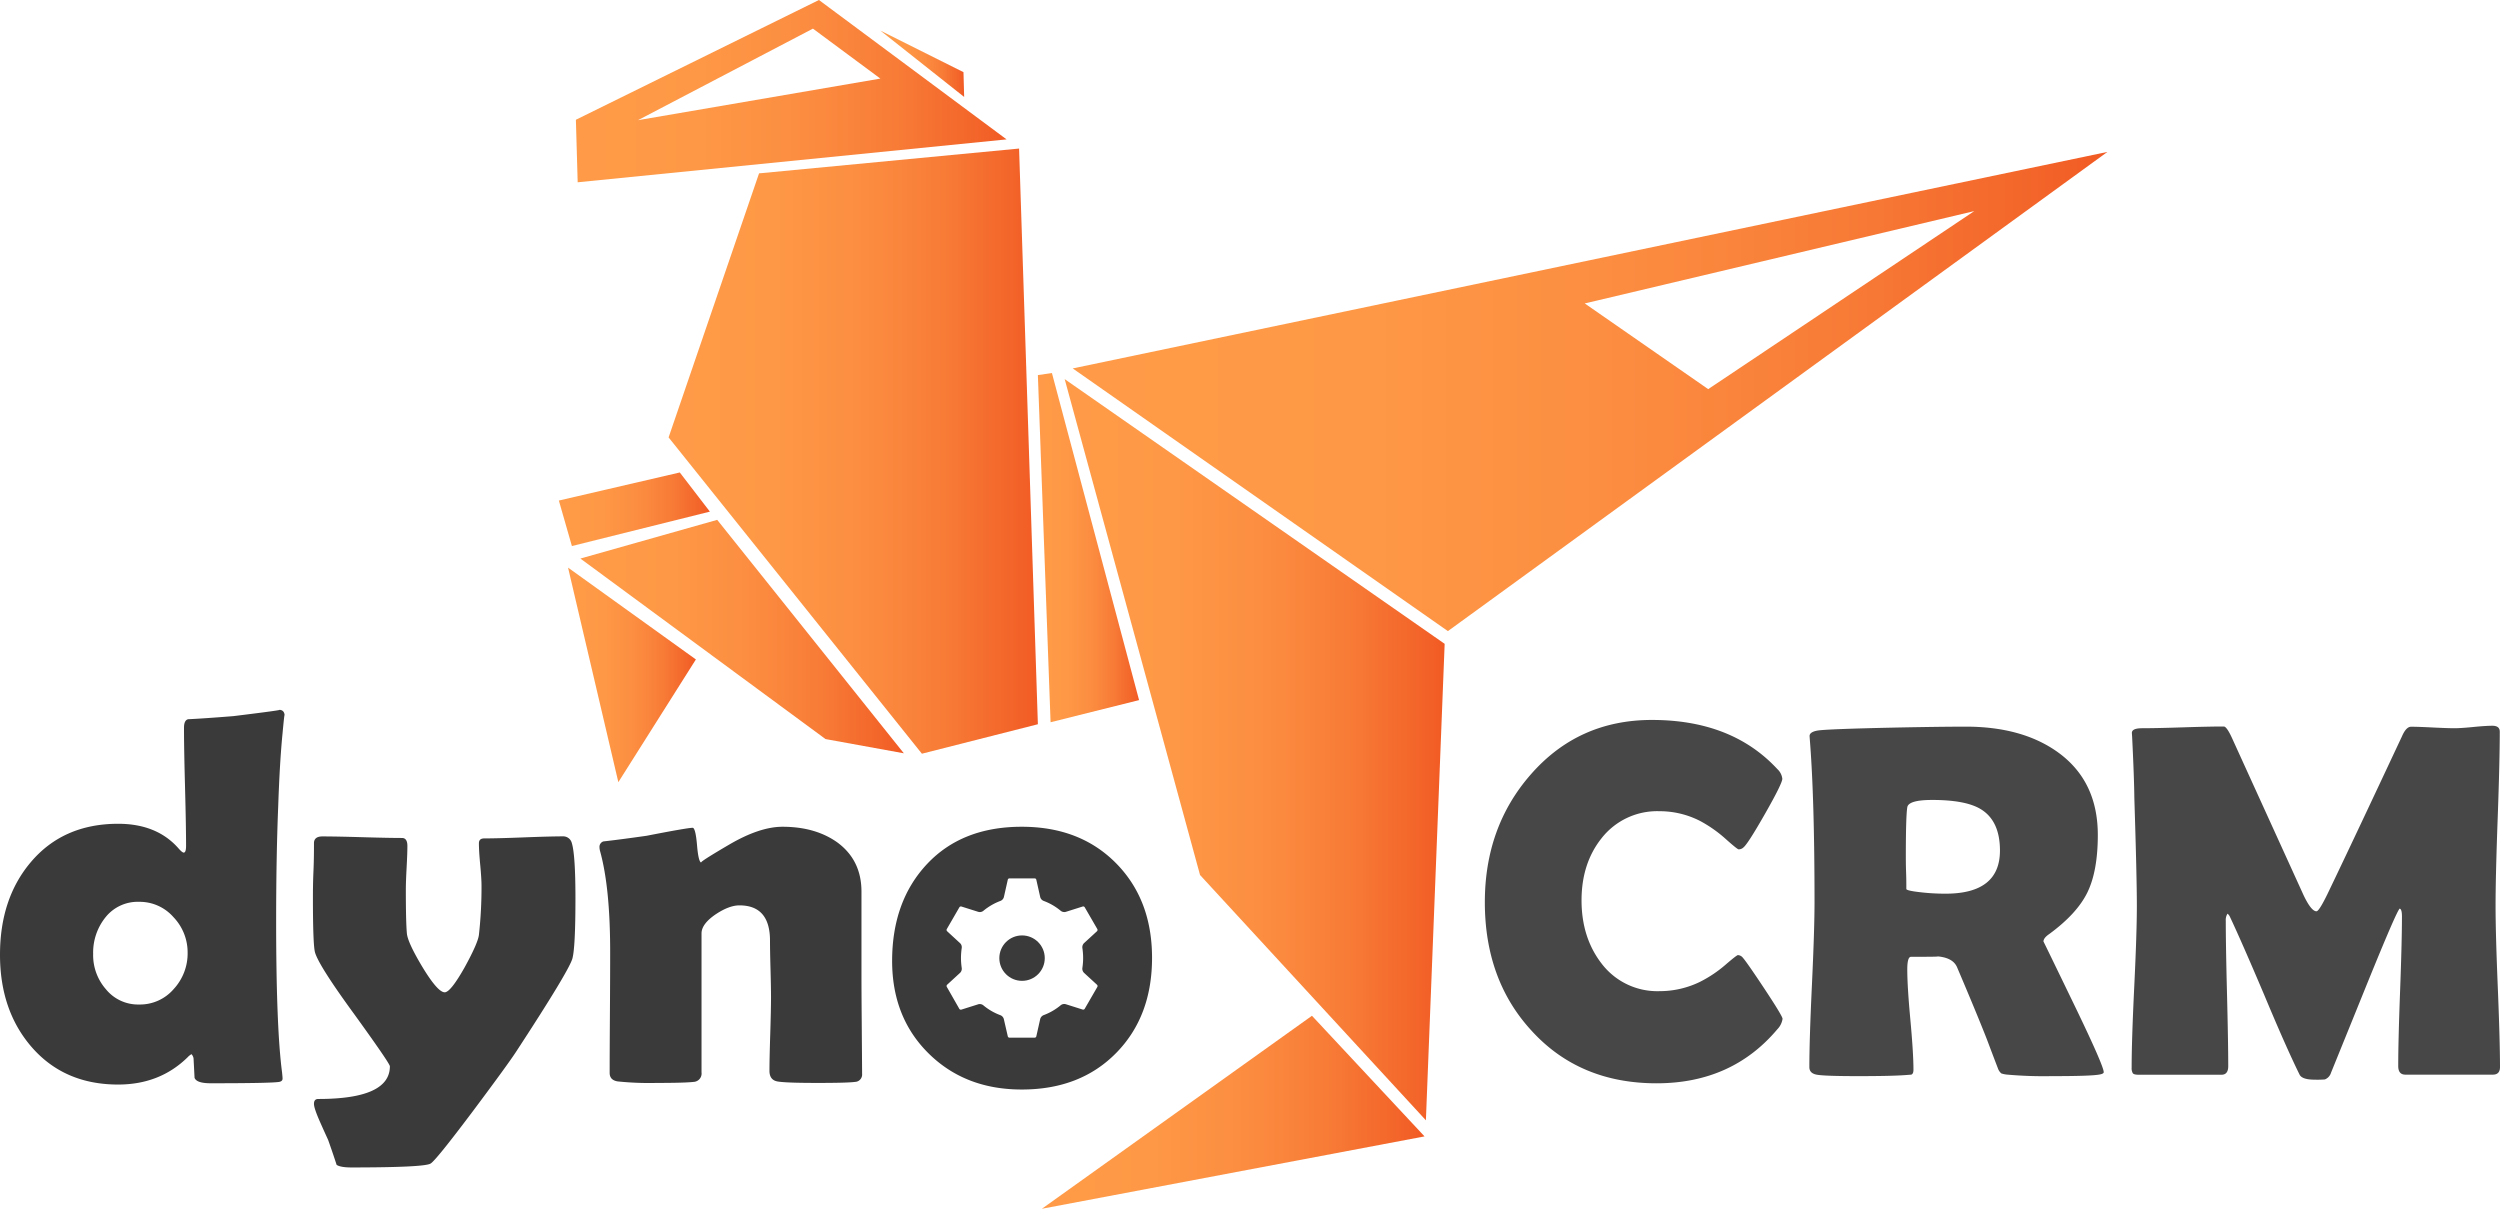
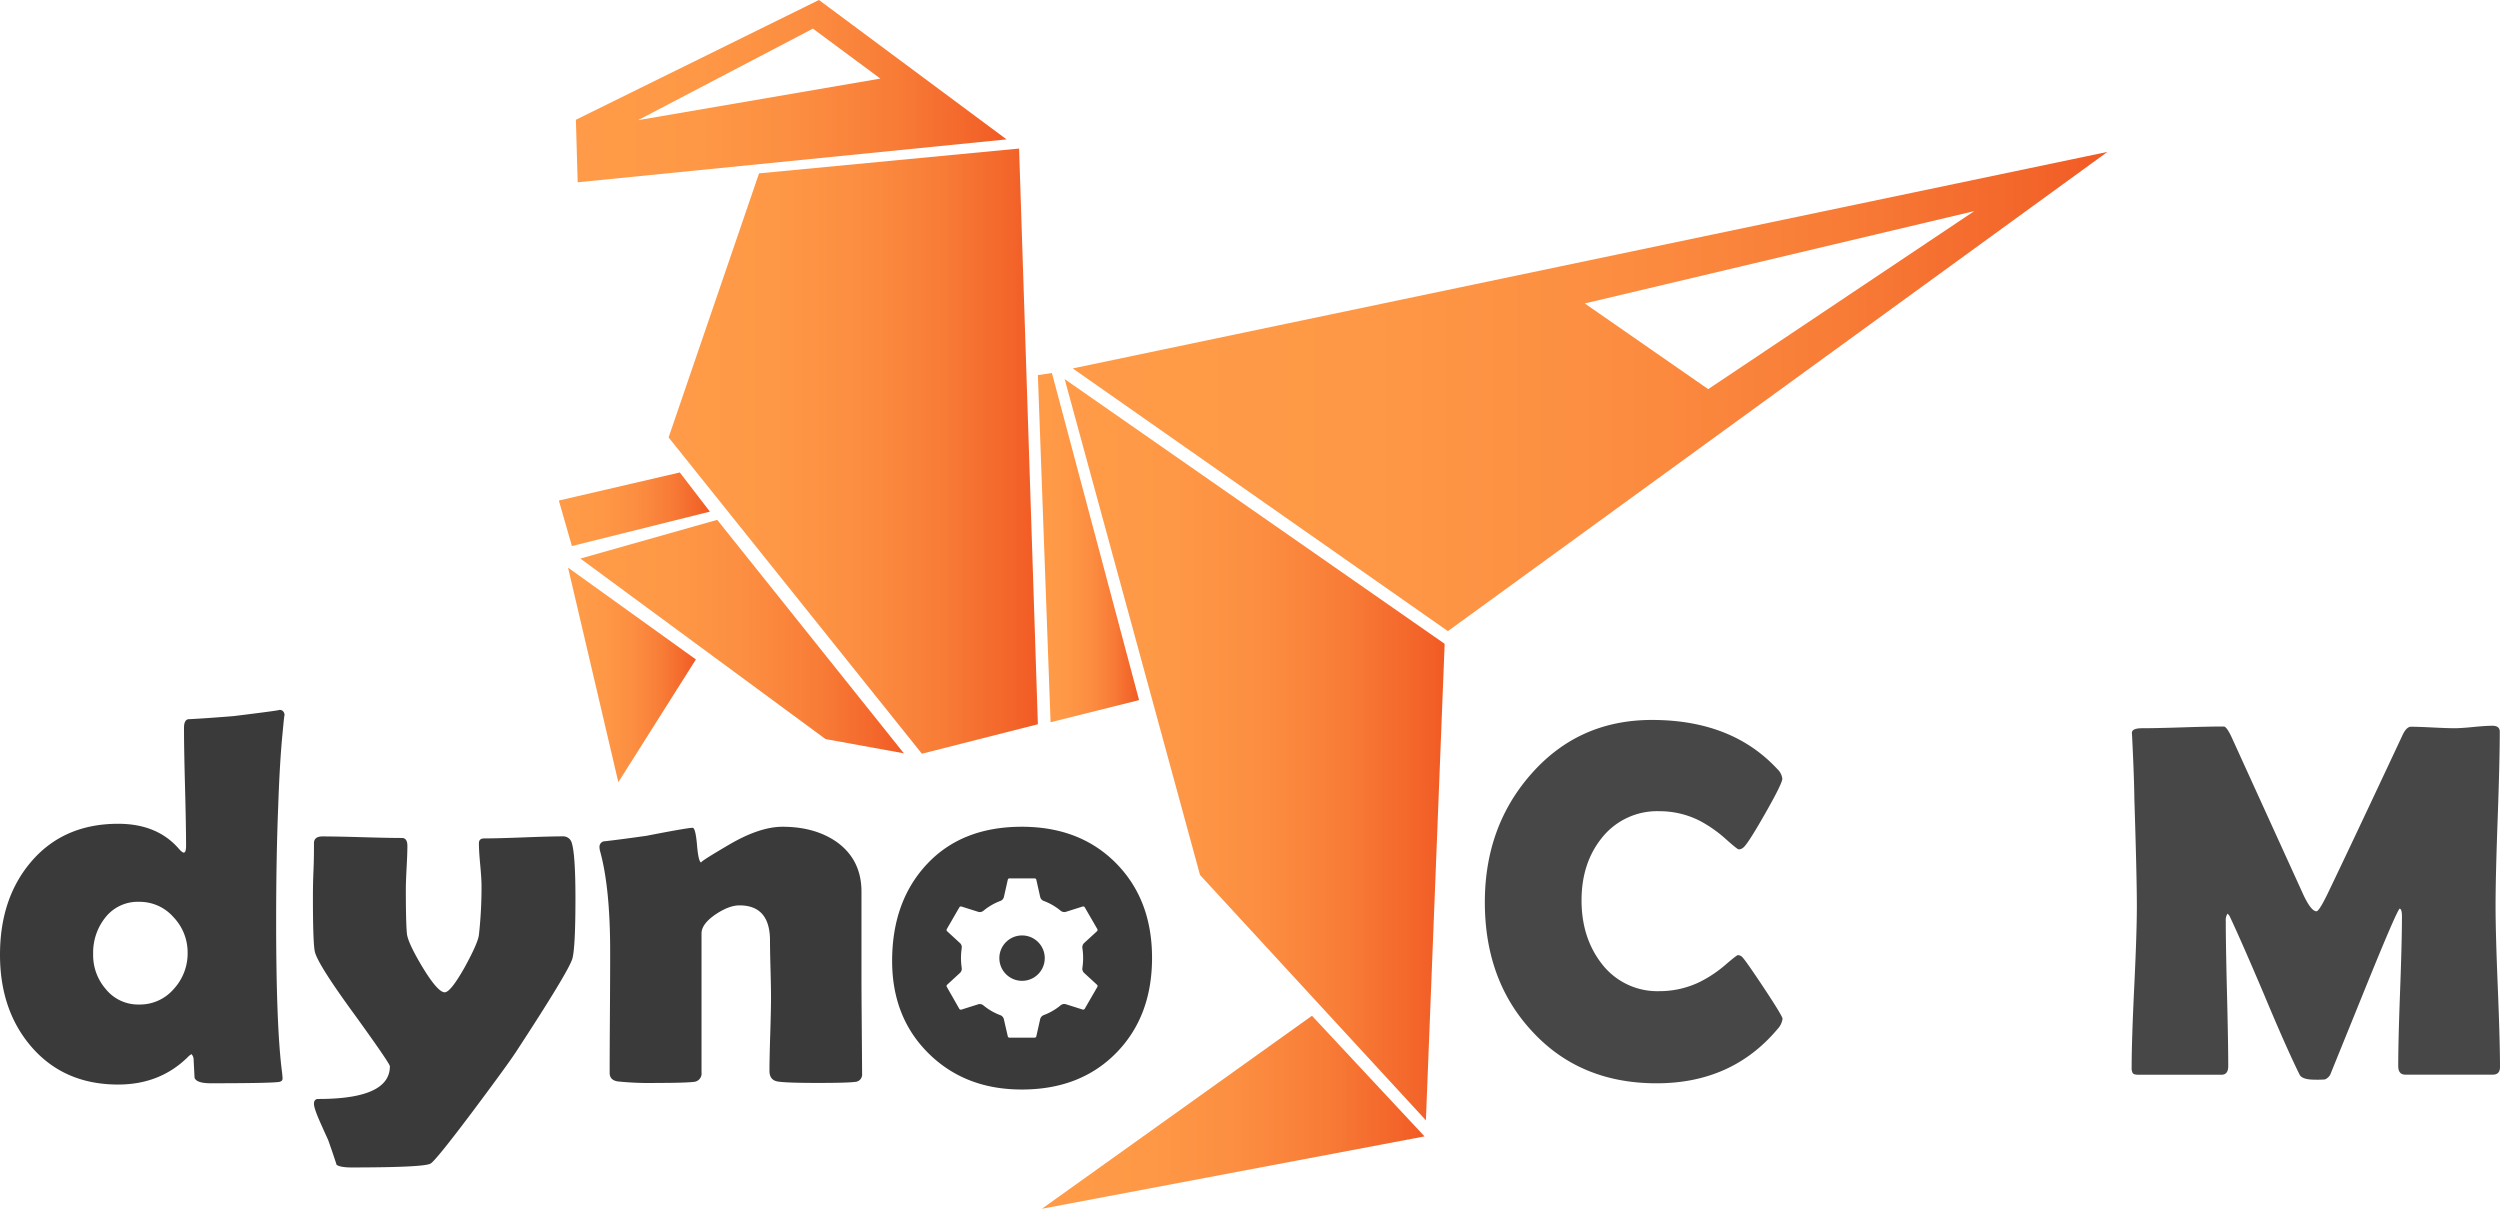
<svg xmlns="http://www.w3.org/2000/svg" xmlns:xlink="http://www.w3.org/1999/xlink" viewBox="0 0 739.64 357.62">
  <defs>
    <style>.cls-1{fill:url(#linear-gradient);}.cls-2{fill:url(#linear-gradient-2);}.cls-3{fill:url(#linear-gradient-3);}.cls-4{fill:url(#linear-gradient-4);}.cls-5{fill:url(#linear-gradient-5);}.cls-6{fill:url(#linear-gradient-6);}.cls-7{fill:url(#linear-gradient-7);}.cls-8{fill:url(#linear-gradient-8);}.cls-9{fill:url(#linear-gradient-9);}.cls-10{fill:url(#linear-gradient-10);}.cls-11{fill:#3a3a3a;}.cls-12{fill:#474747;}
.rotate{
    animation-name: ckw;
    animation-duration: 10s;
    animation-iteration-count: infinite;
    animation-timing-function: linear;

     transform-box: fill-box;
  transform-origin: center;

}

@keyframes ckw {
    0% {
        transform: rotateZ(0deg);
    }
    100% {
        transform: rotateZ(360deg);
    }
}
</style>
    <linearGradient id="linear-gradient" x1="197.81" y1="133.47" x2="307.06" y2="133.47" gradientUnits="userSpaceOnUse">
      <stop offset="0" stop-color="#ff9b48" />
      <stop offset="0.28" stop-color="#fe9846" />
      <stop offset="0.51" stop-color="#fc8e41" />
      <stop offset="0.73" stop-color="#f87d37" />
      <stop offset="0.93" stop-color="#f3652a" />
      <stop offset="1" stop-color="#f15a24" />
    </linearGradient>
    <linearGradient id="linear-gradient-2" x1="260.46" y1="18.87" x2="285.25" y2="18.87" xlink:href="#linear-gradient" />
    <linearGradient id="linear-gradient-3" x1="171.71" y1="188.34" x2="267.41" y2="188.34" xlink:href="#linear-gradient" />
    <linearGradient id="linear-gradient-4" x1="168.06" y1="199.67" x2="205.88" y2="199.67" xlink:href="#linear-gradient" />
    <linearGradient id="linear-gradient-5" x1="165.34" y1="150.66" x2="210.02" y2="150.66" xlink:href="#linear-gradient" />
    <linearGradient id="linear-gradient-6" x1="307.06" y1="162.02" x2="337" y2="162.02" xlink:href="#linear-gradient" />
    <linearGradient id="linear-gradient-7" x1="314.99" y1="221.8" x2="427.41" y2="221.8" xlink:href="#linear-gradient" />
    <linearGradient id="linear-gradient-8" x1="308.25" y1="329.07" x2="421.46" y2="329.07" xlink:href="#linear-gradient" />
    <linearGradient id="linear-gradient-9" x1="170.38" y1="26.97" x2="297.8" y2="26.97" xlink:href="#linear-gradient" />
    <linearGradient id="linear-gradient-10" x1="317.37" y1="115.83" x2="623.5" y2="115.83" xlink:href="#linear-gradient" />
  </defs>
  <g id="Layer_2" data-name="Layer 2">
    <g id="Layer_1-2" data-name="Layer 1">
      <polygon class="cls-1" points="224.57 51.29 301.5 43.95 307.06 214.27 272.75 222.99 197.81 129.41 224.57 51.29" />
-       <polygon class="cls-2" points="260.46 9.05 285.05 21.35 285.25 28.68 260.46 9.05" />
      <polygon class="cls-3" points="171.71 165.25 212.19 153.8 267.41 222.87 244.24 218.66 171.71 165.25" />
      <polygon class="cls-4" points="168.06 167.93 205.88 195.1 182.94 231.41 168.06 167.93" />
      <polygon class="cls-5" points="169.2 161.55 210.02 151.37 201.12 139.78 165.34 148.09 169.2 161.55" />
      <polygon class="cls-6" points="307.06 110.97 311.22 110.37 337 207.13 310.82 213.68 307.06 110.97" />
      <polygon class="cls-7" points="314.99 112.16 427.41 190.48 421.86 331.45 355.04 258.88 314.99 112.16" />
      <polygon class="cls-8" points="308.25 357.62 388.15 300.52 421.46 336.21 308.25 357.62" />
      <path class="cls-9" d="M242.29,0,170.38,35.43l.53,18.5L297.8,41.24Zm-1.78,8.47,19.95,14.78L188.74,35.56Z" />
      <path class="cls-10" d="M317.37,109l111,77.72L623.5,44.94ZM468.85,89.77l3.72-.87L584.11,62.45l-78.73,52.68Z" />
      <path class="cls-11" d="M84.21,211.89c0-1.11-.2.56-.61,5q-.84,8.45-1.29,21.62-.61,14.93-.61,34,0,31.46,1.75,44.77.15,1.46.15,1.83,0,.84-1.14,1-2.74.38-20.18.38-4.11,0-4.72-1.6l-.3-5.79a2.39,2.39,0,0,0-.61-1.22,4.83,4.83,0,0,0-1.14.92q-8.23,8.07-20.56,8.07-16.07,0-25.74-11.27Q0,298.84,0,282.47q0-16.59,9.06-27.33,9.6-11.41,25.89-11.42,11.49,0,17.89,7.31c.71.81,1.22,1.22,1.52,1.22q.69,0,.69-2,0-5.86-.31-17.51t-.3-17.44c0-1.47.4-2.31,1.22-2.51q4.88-.23,13.4-.92Q84.29,210,82.53,210C83.65,210,84.21,210.63,84.21,211.89Zm-28.7,70a15.07,15.07,0,0,0-4.19-10.55,13.29,13.29,0,0,0-10.13-4.53,12.18,12.18,0,0,0-9.94,4.53,16.64,16.64,0,0,0-3.69,10.85,15.31,15.31,0,0,0,3.73,10.43,12.27,12.27,0,0,0,9.9,4.57,13.15,13.15,0,0,0,10.2-4.57A15.52,15.52,0,0,0,55.51,281.87Z" />
      <path class="cls-11" d="M170.25,265.65q0,14.78-.92,18-1.14,3.81-16.67,27.56-2.44,3.74-12.56,17.28-11.21,14.93-12.72,15.76-1.83,1.14-23.37,1.15c-2.19,0-3.66-.26-4.42-.77q-1-3.12-2.51-7.38-1.23-2.67-2.44-5.41-1.76-4-1.75-5.25c0-1,.43-1.45,1.29-1.45q21.16,0,21.17-9.67,0-.82-10.35-15.15-10.74-14.69-11.81-18.58-.6-2.2-.61-15.76c0-1.82,0-4.58.16-8.26s.15-6.43.15-8.26c0-1.32.84-2,2.51-2q3.88,0,11.77.23t11.76.23c1.06,0,1.6.79,1.6,2.36q0,2.13-.23,6.43t-.23,6.44q0,9.58.31,13,.23,2.65,4.56,9.89,4.57,7.54,6.63,7.54,1.74,0,5.94-7.46,3.88-7.08,4.18-9.52a128.4,128.4,0,0,0,.77-14.54q0-2.06-.39-6.24t-.38-6.32c0-1,.54-1.45,1.6-1.45q3.89,0,11.61-.3t11.62-.31a2.63,2.63,0,0,1,2.66,2Q170.24,252.93,170.25,265.65Z" />
      <path class="cls-11" d="M255.06,317.73a2.18,2.18,0,0,1-2.13,2.36q-2.13.3-11.11.3-9.6,0-11.88-.45c-1.52-.31-2.29-1.35-2.29-3.13,0-2.38.08-6,.23-10.81s.23-8.45.23-10.89c0-1.87-.05-4.68-.15-8.41s-.15-6.54-.15-8.41q0-10.44-9.06-10.43-3,0-6.93,2.59c-2.85,1.92-4.27,3.83-4.27,5.71v41.11a2.49,2.49,0,0,1-2.36,2.82q-2.66.3-10.88.3a90.16,90.16,0,0,1-11.58-.45c-1.57-.26-2.36-1.09-2.36-2.52q0-5.94.08-17.89t.07-18q0-19-3-29.77a5,5,0,0,1-.16-1.14,1.68,1.68,0,0,1,1.15-1.68q4.78-.53,12.79-1.67,12.1-2.36,13.63-2.36c.55,0,1,1.71,1.29,5.14s.73,5.14,1.29,5.14q-.84,0,8.19-5.29t15.8-5.3q9.66,0,16.14,4.57,7.23,5.25,7.23,14.62v24.29q0,5,.08,14.81T255.06,317.73Z" />
      <path class="cls-12" d="M527.38,301.42a5.59,5.59,0,0,1-1.53,3.08q-13.46,16-35.74,16-22.82,0-37-15.57-13.81-15-13.81-38,0-22.23,13.52-37.72Q466.93,213,488.72,213q23.67,0,37.13,14.55a4.57,4.57,0,0,1,1.46,2.85q0,1.38-5.08,10.3t-6.4,10a2,2,0,0,1-1.46.58q-.36,0-3.65-2.92a38.38,38.38,0,0,0-7.75-5.48A26.23,26.23,0,0,0,491,240a20.89,20.89,0,0,0-17.17,8q-5.93,7.45-5.92,18.42t5.92,18.64A20.71,20.71,0,0,0,491,293.24,27.21,27.21,0,0,0,503,290.46a36.76,36.76,0,0,0,7.6-5.12c2.15-1.85,3.34-2.77,3.59-2.77a2,2,0,0,1,1.46.8q1.17,1.32,6.36,9.14Q527.38,300.63,527.38,301.42Z" />
-       <path class="cls-12" d="M622.4,317.21c0,.34-.49.59-1.46.73q-2.79.45-14,.44a121.79,121.79,0,0,1-13-.44,7.84,7.84,0,0,1-1.83-.36,3.34,3.34,0,0,1-1-1.46c-.73-1.9-1.81-4.73-3.22-8.48q-2.85-7.31-8.92-21.57c-.87-1.9-2.9-2.94-6.06-3.14q2.19.15-7.53.15c-.73,0-1.1,1.24-1.1,3.73q0,5,.91,14.84t.92,14.83c0,.83-.22,1.32-.66,1.46l-2,.15q-4.32.29-13.45.29-10.46,0-12.57-.44c-1.42-.29-2.12-1-2.12-2.26q0-8,.76-24.27t.77-24.34q0-30.91-1.39-48.24l-.07-1c-.05-.83.72-1.39,2.3-1.68s9-.59,22.33-.88q13.53-.28,21.56-.29,16.66,0,27.19,7.52Q620.64,231,620.65,247q0,10.68-3.07,17t-11.33,12.36c-1.12.77-1.68,1.51-1.68,2.19q0-.07,8.91,18.34T622.4,317.21Zm-30.7-65.56q0-8.93-5.84-12.35c-3-1.76-7.75-2.63-14.19-2.63-4.63,0-7.09.7-7.38,2.12q-.43,2.47-.44,14.32c0,1.12,0,2.78.08,5s.07,3.83.07,4.9c0,.24.78.49,2.34.73a63.86,63.86,0,0,0,9.36.66Q591.69,264.37,591.7,251.65Z" />
      <path class="cls-12" d="M739.64,315.68c0,1.51-.71,2.26-2.12,2.26H711.65c-1.42,0-2.12-.85-2.12-2.55q0-7.39.55-22.15t.55-22.15c0-1.41-.23-2.17-.66-2.27q-.81.45-9.8,22.59-5.26,13-10.52,25.95a3.08,3.08,0,0,1-1.83,2,29.06,29.06,0,0,1-2.93.07c-2.53,0-4-.48-4.53-1.46q-3.95-8-10.38-23.39-6.87-16.21-10.3-23.46a2.32,2.32,0,0,0-.66-.8,3.48,3.48,0,0,0-.51,2.12q0,7.15.36,21.49t.37,21.49c0,1.7-.68,2.55-2,2.55H632.78c-1,0-1.57-.15-1.79-.47a3,3,0,0,1-.33-1.65q0-8,.77-23.93T632.2,268q0-8.47-.74-31.8-.06-6.06-.65-18.05l-.08-1.24c-.05-1,1-1.46,3.07-1.46q4,0,12.06-.26t12.07-.25c.53,0,1.28,1,2.26,3.06l21.34,46.86c1.51,3.16,2.78,4.75,3.81,4.75q.79,0,3.43-5.48,7.38-15.36,21.86-46.27,1.23-2.85,2.7-2.85,2.11,0,6.39.22c2.85.14,5,.22,6.47.22,1.22,0,3.08-.12,5.59-.37s4.38-.36,5.6-.36c1.46,0,2.19.58,2.19,1.75q0,8.63-.62,25.76T738.33,268q0,8,.65,23.9T739.64,315.68Z" />
      <path class="cls-11 rotate" d="M330.17,255.37Q319.51,244.6,302.3,244.6q-17.66,0-28,11t-10.36,28.67q0,16.74,10.81,27.41t27.56,10.66q17.28,0,27.91-10.81t10.62-28.18Q340.83,266.15,330.17,255.37ZM324.65,292l-3.74,6.47a.52.52,0,0,1-.6.21l-4.93-1.56a1.67,1.67,0,0,0-1.58.3,17.21,17.21,0,0,1-5,2.9,1.7,1.7,0,0,0-1.06,1.21l-1.14,5.08a.5.5,0,0,1-.49.39h-7.46a.5.5,0,0,1-.49-.4L297,301.55a1.68,1.68,0,0,0-1.06-1.21,17.08,17.08,0,0,1-5-2.9,1.67,1.67,0,0,0-1.07-.38,1.42,1.42,0,0,0-.5.08l-4.94,1.56a.53.53,0,0,1-.61-.23L280.13,292a.54.54,0,0,1,.08-.66l3.8-3.49a1.67,1.67,0,0,0,.52-1.49,21.09,21.09,0,0,1-.22-2.93,21.34,21.34,0,0,1,.22-2.94,1.64,1.64,0,0,0-.52-1.48l-3.78-3.48a.54.54,0,0,1-.12-.65l3.74-6.47a.53.53,0,0,1,.6-.21l4.94,1.56a1.66,1.66,0,0,0,1.57-.31,17.53,17.53,0,0,1,5-2.9,1.68,1.68,0,0,0,1.06-1.21l1.14-5.07a.51.51,0,0,1,.49-.4h7.46a.52.52,0,0,1,.49.4l1.14,5.07a1.68,1.68,0,0,0,1.06,1.21,17.08,17.08,0,0,1,5,2.9,1.7,1.7,0,0,0,1.58.31l4.93-1.56a.52.52,0,0,1,.61.22l3.72,6.43a.55.55,0,0,1-.09.66l-3.8,3.49a1.7,1.7,0,0,0-.52,1.49,19.69,19.69,0,0,1,0,5.87,1.7,1.7,0,0,0,.52,1.49l3.79,3.48A.55.55,0,0,1,324.65,292Z" />
      <circle class="cls-11" cx="302.38" cy="283.47" r="6.72" />
    </g>
  </g>
</svg>